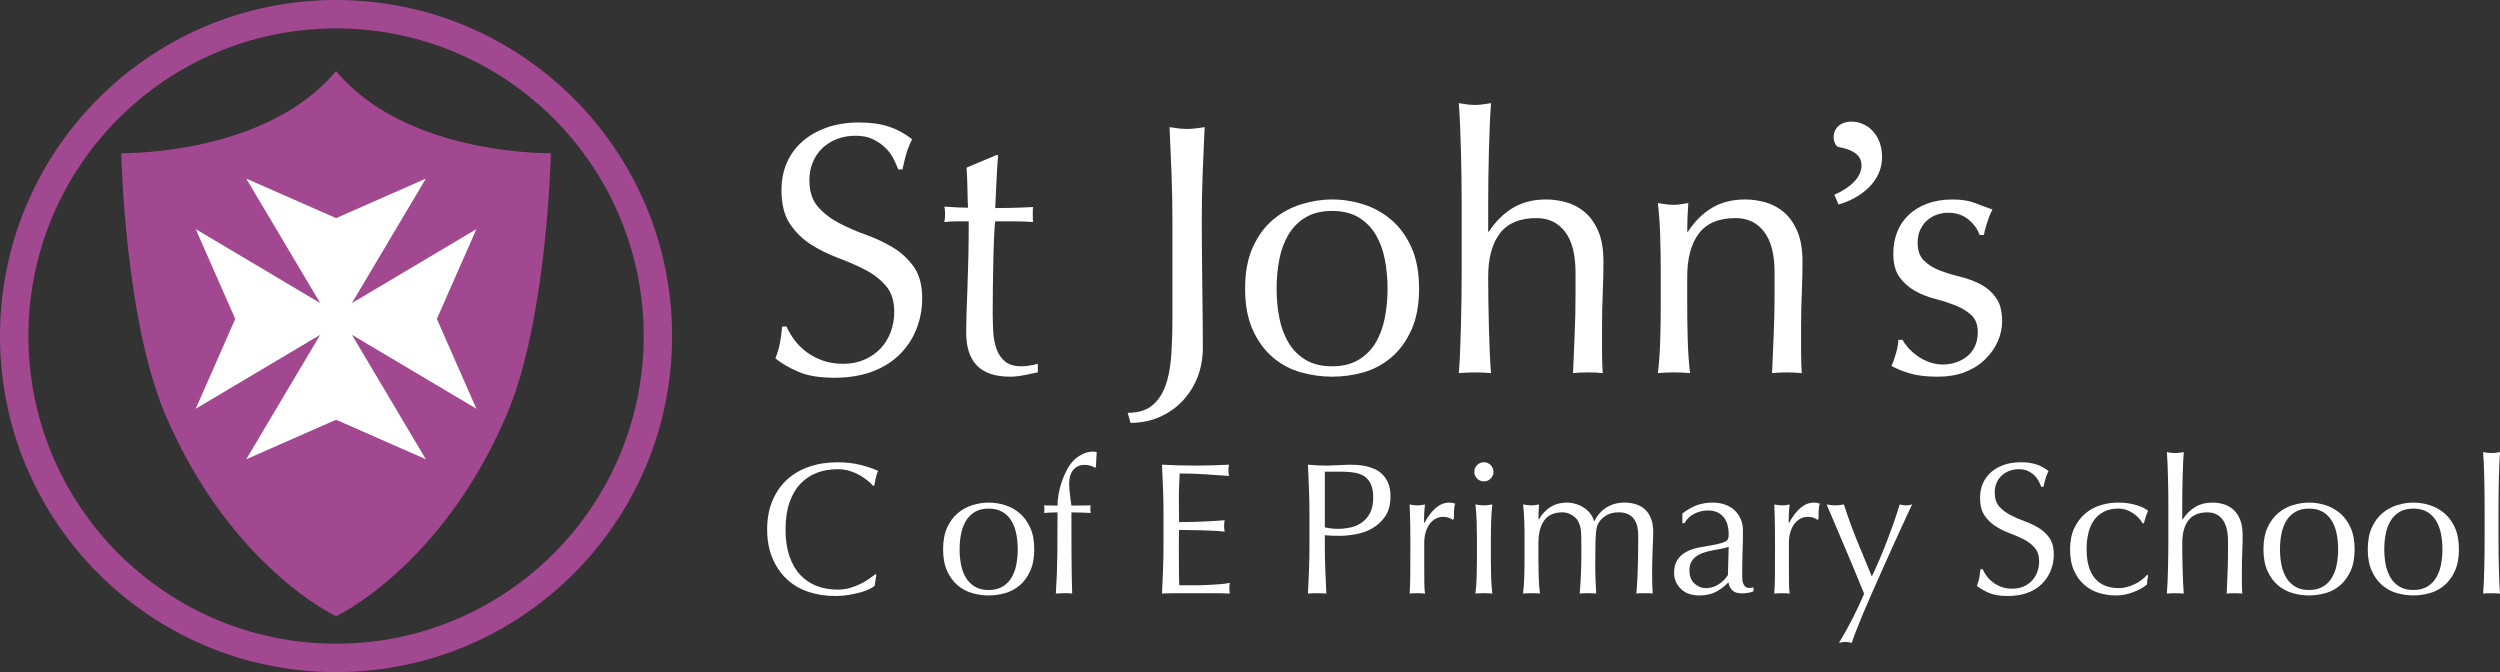
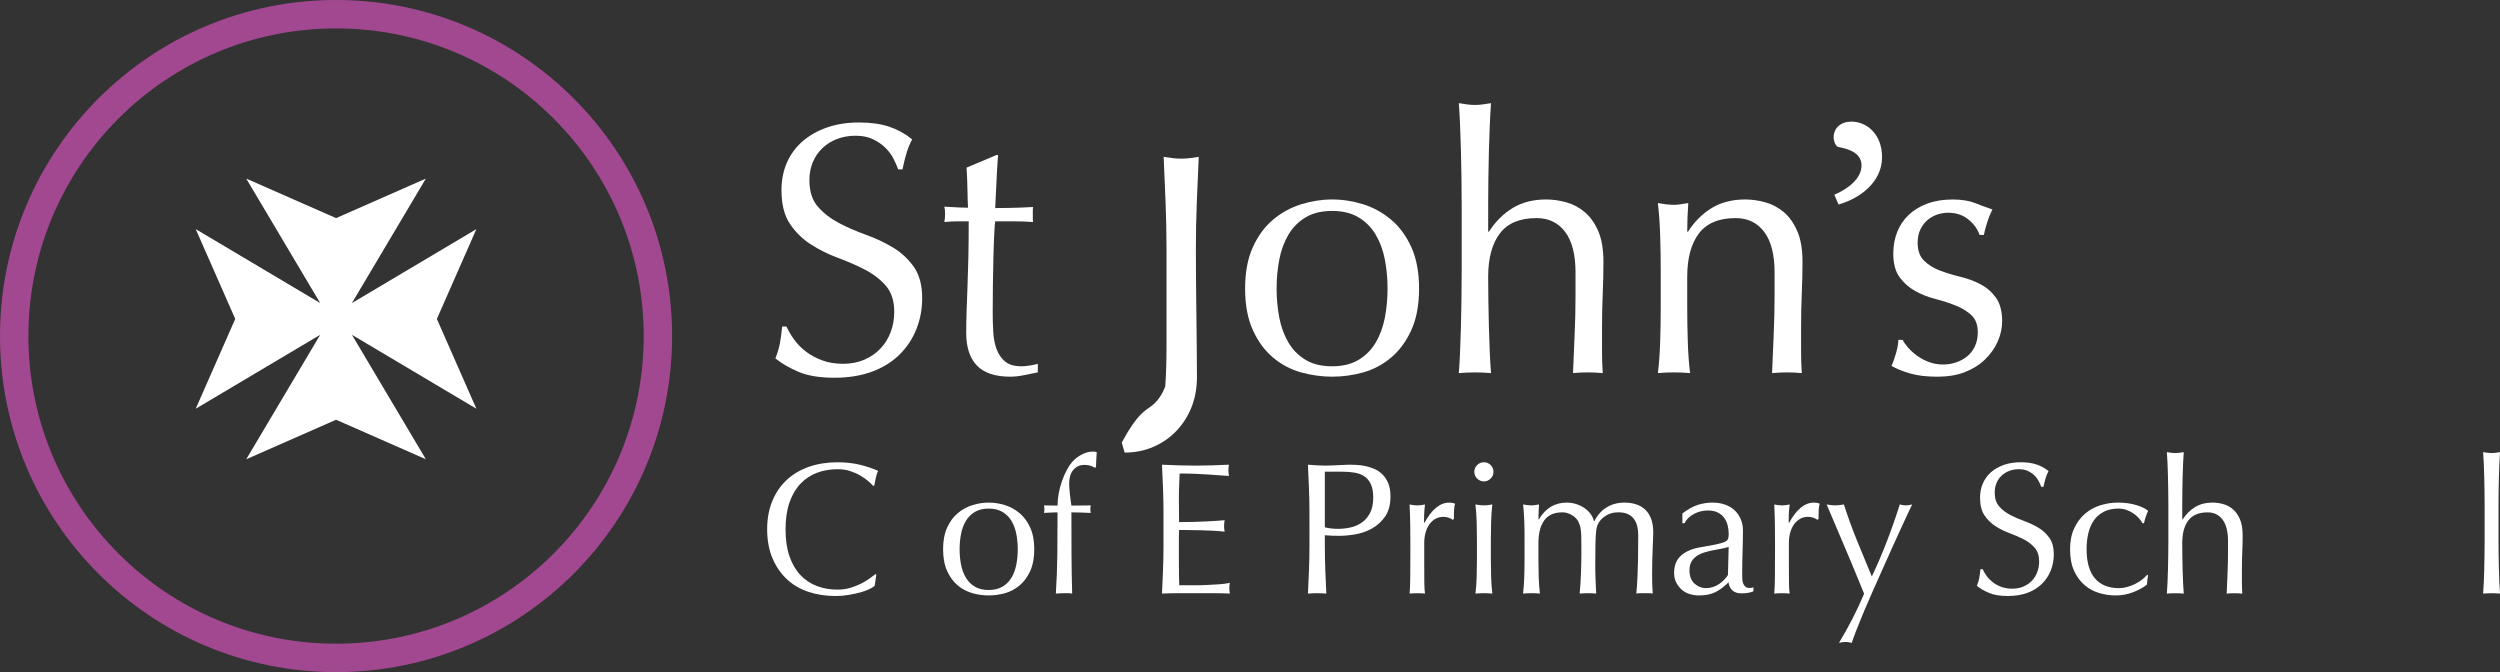
<svg xmlns="http://www.w3.org/2000/svg" version="1.1" id="Layer_1" x="0px" y="0px" width="234.707px" height="63.099px" viewBox="0 0 234.707 63.099" enable-background="new 0 0 234.707 63.099" xml:space="preserve">
  <rect x="0" y="0" width="234.707" height="63.099" fill="#333333" stroke="none" />
  <g>
-     <path fill="#A24891" d="M31.549,57.854c0,0-9.894-4.6-16.013-18.891c-3.837-8.961-4.151-24.583-4.151-24.583   s13.523,0.268,20.164-7.712c6.641,7.98,20.164,7.712,20.164,7.712s-0.314,15.621-4.15,24.583   C41.444,53.255,31.549,57.854,31.549,57.854" />
    <polygon fill="#FFFFFF" points="41.015,29.942 44.724,21.51 33.039,28.453 39.981,16.767 31.55,20.477 23.118,16.767 30.06,28.453    18.375,21.51 22.084,29.942 18.375,38.373 30.06,31.431 23.118,43.116 31.55,39.407 39.981,43.116 33.039,31.431 44.724,38.373     " />
    <path fill="#FFFFFF" d="M74.561,31.886c0.302,0.415,0.672,0.79,1.108,1.126c0.438,0.336,0.947,0.61,1.53,0.823   c0.583,0.214,1.232,0.32,1.95,0.32c0.739,0,1.405-0.129,1.999-0.387c0.594-0.258,1.098-0.605,1.513-1.043   c0.415-0.437,0.733-0.951,0.958-1.546c0.223-0.593,0.336-1.227,0.336-1.899c0-1.03-0.264-1.849-0.79-2.454   c-0.527-0.605-1.182-1.108-1.966-1.512c-0.784-0.403-1.63-0.773-2.537-1.109c-0.909-0.336-1.754-0.757-2.539-1.26   c-0.784-0.505-1.439-1.148-1.965-1.933c-0.528-0.784-0.79-1.837-0.79-3.16c0-0.941,0.168-1.798,0.504-2.571   c0.335-0.773,0.823-1.439,1.461-2c0.639-0.56,1.407-0.996,2.303-1.311c0.896-0.313,1.904-0.47,3.025-0.47   c1.076,0,2.005,0.129,2.79,0.386c0.784,0.258,1.512,0.656,2.184,1.194c-0.201,0.381-0.369,0.784-0.504,1.21   c-0.134,0.426-0.268,0.964-0.403,1.613h-0.403c-0.113-0.313-0.264-0.655-0.454-1.025c-0.191-0.37-0.449-0.711-0.773-1.025   c-0.325-0.314-0.712-0.577-1.16-0.79c-0.448-0.213-0.986-0.319-1.613-0.319c-0.627,0-1.204,0.1-1.731,0.302   c-0.527,0.202-0.986,0.487-1.378,0.857s-0.695,0.813-0.908,1.328c-0.213,0.515-0.319,1.075-0.319,1.68   c0,1.054,0.263,1.883,0.79,2.488c0.526,0.605,1.181,1.114,1.967,1.529c0.783,0.415,1.629,0.785,2.537,1.109   c0.907,0.325,1.753,0.723,2.538,1.193c0.783,0.471,1.439,1.076,1.966,1.815c0.526,0.739,0.79,1.726,0.79,2.958   c0,1.031-0.185,2.006-0.555,2.924c-0.37,0.919-0.907,1.72-1.613,2.403c-0.706,0.684-1.569,1.21-2.588,1.58   c-1.021,0.369-2.18,0.555-3.479,0.555c-1.389,0-2.515-0.186-3.378-0.555c-0.863-0.37-1.586-0.79-2.168-1.262   c0.202-0.515,0.341-0.979,0.42-1.394c0.078-0.415,0.152-0.947,0.219-1.597h0.403C74.017,31.062,74.257,31.471,74.561,31.886" />
    <path fill="#FFFFFF" d="M93.702,14.56c-0.067,0.852-0.118,1.686-0.151,2.504c-0.035,0.818-0.074,1.642-0.119,2.47   c0.248,0,0.707-0.005,1.378-0.016c0.673-0.012,1.401-0.04,2.186-0.084c-0.023,0.066-0.034,0.19-0.034,0.369v0.336v0.37   c0,0.157,0.011,0.269,0.034,0.336c-0.292-0.022-0.595-0.039-0.908-0.051c-0.314-0.01-0.65-0.016-1.008-0.016h-1.648   c-0.022,0.09-0.049,0.448-0.084,1.075c-0.033,0.628-0.061,1.373-0.083,2.235c-0.023,0.863-0.04,1.765-0.05,2.706   c-0.012,0.941-0.018,1.781-0.018,2.521c0,0.627,0.018,1.244,0.051,1.849c0.033,0.604,0.14,1.148,0.319,1.628   c0.179,0.483,0.448,0.869,0.807,1.16c0.358,0.293,0.874,0.438,1.546,0.438c0.179,0,0.42-0.021,0.722-0.066   c0.303-0.045,0.566-0.102,0.79-0.168v0.805c-0.38,0.068-0.801,0.152-1.26,0.253s-0.903,0.151-1.327,0.151   c-1.413,0-2.455-0.348-3.126-1.041c-0.672-0.695-1.008-1.715-1.008-3.06c0-0.605,0.011-1.26,0.033-1.966   c0.022-0.706,0.051-1.479,0.084-2.319c0.033-0.84,0.061-1.77,0.084-2.79c0.022-1.019,0.033-2.156,0.033-3.411H89.87   c-0.18,0-0.369,0.006-0.571,0.016c-0.201,0.012-0.415,0.029-0.639,0.051c0.022-0.135,0.039-0.263,0.051-0.387   c0.011-0.123,0.016-0.252,0.016-0.386c0-0.112-0.005-0.224-0.016-0.336c-0.012-0.112-0.029-0.224-0.051-0.336   c1.009,0.067,1.748,0.1,2.219,0.1c-0.024-0.447-0.04-1.008-0.051-1.68c-0.012-0.672-0.039-1.366-0.084-2.084l2.79-1.176H93.702z" />
-     <path fill="#FFFFFF" d="M108.12,38.104c0.56-0.437,0.985-1.048,1.277-1.832c0.29-0.784,0.476-1.714,0.554-2.79   c0.079-1.074,0.118-2.274,0.118-3.596v-9.242c0-1.479-0.028-2.93-0.084-4.353c-0.056-1.423-0.118-2.874-0.184-4.353   c0.29,0.045,0.571,0.084,0.84,0.118c0.268,0.033,0.538,0.05,0.806,0.05c0.269,0,0.538-0.017,0.807-0.05   c0.268-0.034,0.549-0.073,0.84-0.118c-0.067,1.479-0.129,2.93-0.185,4.353c-0.056,1.423-0.084,2.874-0.084,4.353   c0,1.008,0.005,2.049,0.017,3.125c0.011,1.076,0.022,2.134,0.034,3.176c0.011,1.042,0.021,2.045,0.033,3.009   c0.011,0.963,0.017,1.848,0.017,2.655c0,1.008-0.162,1.932-0.488,2.772c-0.325,0.841-0.79,1.585-1.394,2.235   c-0.606,0.649-1.327,1.16-2.168,1.529c-0.84,0.37-1.754,0.555-2.739,0.555l-0.269-0.941   C106.808,38.759,107.559,38.541,108.12,38.104" />
+     <path fill="#FFFFFF" d="M108.12,38.104c0.56-0.437,0.985-1.048,1.277-1.832c0.079-1.074,0.118-2.274,0.118-3.596v-9.242c0-1.479-0.028-2.93-0.084-4.353c-0.056-1.423-0.118-2.874-0.184-4.353   c0.29,0.045,0.571,0.084,0.84,0.118c0.268,0.033,0.538,0.05,0.806,0.05c0.269,0,0.538-0.017,0.807-0.05   c0.268-0.034,0.549-0.073,0.84-0.118c-0.067,1.479-0.129,2.93-0.185,4.353c-0.056,1.423-0.084,2.874-0.084,4.353   c0,1.008,0.005,2.049,0.017,3.125c0.011,1.076,0.022,2.134,0.034,3.176c0.011,1.042,0.021,2.045,0.033,3.009   c0.011,0.963,0.017,1.848,0.017,2.655c0,1.008-0.162,1.932-0.488,2.772c-0.325,0.841-0.79,1.585-1.394,2.235   c-0.606,0.649-1.327,1.16-2.168,1.529c-0.84,0.37-1.754,0.555-2.739,0.555l-0.269-0.941   C106.808,38.759,107.559,38.541,108.12,38.104" />
    <path fill="#FFFFFF" d="M116.894,27.096c0-1.523,0.24-2.817,0.723-3.882c0.481-1.064,1.114-1.927,1.898-2.588   c0.784-0.661,1.664-1.143,2.639-1.446c0.974-0.302,1.943-0.453,2.907-0.453c0.984,0,1.96,0.151,2.924,0.453   c0.963,0.303,1.836,0.785,2.621,1.446c0.785,0.661,1.417,1.524,1.899,2.588c0.48,1.065,0.722,2.359,0.722,3.882   c0,1.524-0.241,2.818-0.722,3.882c-0.482,1.063-1.114,1.927-1.899,2.588s-1.658,1.126-2.621,1.396   c-0.964,0.269-1.939,0.402-2.924,0.402c-0.964,0-1.934-0.134-2.907-0.402c-0.975-0.27-1.854-0.734-2.639-1.396   s-1.417-1.524-1.898-2.588C117.134,29.914,116.894,28.62,116.894,27.096 M119.851,27.096c0,0.941,0.084,1.849,0.252,2.722   c0.169,0.874,0.454,1.653,0.856,2.336c0.404,0.685,0.942,1.228,1.615,1.63c0.672,0.404,1.5,0.605,2.486,0.605   c0.984,0,1.814-0.201,2.486-0.605c0.673-0.402,1.211-0.945,1.613-1.63c0.403-0.683,0.689-1.462,0.857-2.336   c0.168-0.873,0.252-1.781,0.252-2.722s-0.084-1.849-0.252-2.723c-0.168-0.873-0.454-1.652-0.857-2.336   c-0.402-0.683-0.94-1.226-1.613-1.629c-0.672-0.404-1.502-0.605-2.486-0.605c-0.986,0-1.814,0.201-2.486,0.605   c-0.673,0.403-1.211,0.946-1.615,1.629c-0.402,0.684-0.688,1.463-0.856,2.336C119.935,25.247,119.851,26.155,119.851,27.096" />
    <path fill="#FFFFFF" d="M137.21,16.878c-0.012-0.896-0.027-1.781-0.051-2.655c-0.021-0.874-0.05-1.708-0.084-2.504   c-0.033-0.795-0.073-1.473-0.117-2.033c0.627,0.112,1.131,0.168,1.513,0.168c0.381,0,0.886-0.056,1.512-0.168   c-0.044,0.56-0.084,1.232-0.117,2.016c-0.034,0.785-0.062,1.608-0.084,2.47c-0.021,0.863-0.04,1.731-0.05,2.605   c-0.012,0.874-0.018,1.681-0.018,2.42v2.555h0.067c0.627-0.963,1.378-1.709,2.252-2.235c0.874-0.527,1.915-0.79,3.125-0.79   c0.628,0,1.261,0.089,1.9,0.269c0.638,0.179,1.215,0.487,1.73,0.924s0.936,1.031,1.261,1.781c0.324,0.751,0.486,1.709,0.486,2.874   c0,0.964-0.021,1.955-0.066,2.974c-0.045,1.02-0.067,2.101-0.067,3.244v2.185c0,0.358,0.005,0.711,0.017,1.058   c0.012,0.349,0.027,0.678,0.051,0.992c-0.448-0.046-0.919-0.066-1.411-0.066c-0.472,0-0.932,0.021-1.378,0.066   c0.044-1.164,0.094-2.363,0.15-3.597c0.057-1.232,0.084-2.498,0.084-3.798v-2.05c0-1.68-0.324-2.952-0.975-3.814   c-0.65-0.863-1.546-1.295-2.689-1.295c-1.567,0-2.717,0.483-3.444,1.446c-0.729,0.963-1.093,2.319-1.093,4.066   c0,0.628,0.006,1.356,0.018,2.185c0.01,0.83,0.028,1.664,0.05,2.504c0.022,0.84,0.05,1.653,0.084,2.437   c0.033,0.785,0.073,1.424,0.117,1.916c-0.515-0.046-1.02-0.066-1.512-0.066s-0.997,0.021-1.513,0.066   c0.044-0.515,0.084-1.164,0.117-1.949c0.034-0.783,0.062-1.613,0.084-2.487c0.023-0.874,0.039-1.758,0.051-2.655   c0.012-0.896,0.018-1.725,0.018-2.487v-6.084C137.228,18.604,137.222,17.774,137.21,16.878" />
    <path fill="#FFFFFF" d="M165.628,21.769c-0.649-0.862-1.547-1.294-2.688-1.294c-1.569,0-2.717,0.482-3.446,1.445   c-0.727,0.964-1.092,2.319-1.092,4.067v2.857c0,1.008,0.017,2.067,0.051,3.176c0.033,1.108,0.106,2.111,0.218,3.008   c-0.516-0.045-1.02-0.067-1.513-0.067c-0.492,0-0.997,0.022-1.511,0.067c0.111-0.896,0.184-1.899,0.217-3.008   c0.035-1.109,0.051-2.168,0.051-3.176v-3.496c0-1.008-0.016-2.067-0.051-3.176c-0.033-1.109-0.105-2.145-0.217-3.109   c0.627,0.113,1.13,0.168,1.511,0.168c0.18,0,0.375-0.017,0.589-0.05c0.213-0.034,0.465-0.073,0.756-0.118   c-0.066,0.896-0.101,1.793-0.101,2.689h0.068c0.627-0.963,1.378-1.709,2.252-2.235s1.915-0.79,3.125-0.79   c0.628,0,1.261,0.09,1.898,0.269c0.64,0.18,1.215,0.487,1.732,0.924c0.514,0.437,0.934,1.031,1.259,1.782   c0.326,0.751,0.488,1.709,0.488,2.873c0,0.964-0.023,1.955-0.068,2.975s-0.065,2.1-0.065,3.243v2.185   c0,0.358,0.005,0.711,0.017,1.06c0.01,0.347,0.027,0.679,0.049,0.991c-0.448-0.045-0.919-0.067-1.411-0.067   c-0.471,0-0.93,0.022-1.378,0.067c0.044-1.165,0.095-2.363,0.152-3.596c0.055-1.232,0.084-2.499,0.084-3.798v-2.051   C166.604,23.903,166.277,22.632,165.628,21.769" />
    <path fill="#FFFFFF" d="M172.213,18.284c1.505-0.654,2.552-1.635,2.552-2.747c0-1.144-1.113-1.537-2.158-1.733   c-0.23-0.033-0.458-0.49-0.458-0.916c0-0.882,0.686-1.471,1.668-1.471c1.438,0,2.876,1.177,2.876,3.335   c0,2.322-2.027,3.859-4.086,4.448L172.213,18.284z" />
    <path fill="#FFFFFF" d="M179.142,32.642c0.235,0.27,0.517,0.521,0.842,0.756c0.323,0.236,0.692,0.432,1.107,0.59   c0.415,0.155,0.858,0.234,1.328,0.234c0.425,0,0.834-0.066,1.228-0.202c0.392-0.134,0.738-0.323,1.042-0.571   c0.303-0.246,0.543-0.56,0.723-0.94c0.178-0.382,0.268-0.818,0.268-1.311c0-0.694-0.195-1.227-0.588-1.597   c-0.392-0.369-0.88-0.672-1.462-0.907c-0.583-0.235-1.221-0.442-1.916-0.622c-0.694-0.179-1.333-0.431-1.916-0.756   c-0.583-0.324-1.069-0.756-1.462-1.294c-0.392-0.538-0.588-1.277-0.588-2.218c0-0.74,0.124-1.417,0.37-2.034   c0.247-0.616,0.604-1.148,1.076-1.596c0.47-0.448,1.053-0.801,1.747-1.059c0.693-0.257,1.489-0.387,2.387-0.387   c0.829,0,1.529,0.113,2.1,0.336c0.571,0.225,1.114,0.427,1.63,0.605c-0.18,0.337-0.348,0.751-0.504,1.244s-0.258,0.874-0.303,1.143   h-0.403c-0.18-0.538-0.525-1.019-1.042-1.445c-0.516-0.426-1.153-0.639-1.915-0.639c-0.337,0-0.673,0.056-1.009,0.168   s-0.638,0.28-0.907,0.504c-0.27,0.225-0.492,0.516-0.673,0.874c-0.179,0.359-0.268,0.785-0.268,1.277   c0,0.718,0.196,1.272,0.588,1.664s0.879,0.701,1.462,0.924c0.582,0.224,1.221,0.421,1.915,0.589   c0.695,0.168,1.333,0.403,1.916,0.705c0.583,0.303,1.071,0.723,1.462,1.261c0.392,0.538,0.589,1.277,0.589,2.218   c0,0.65-0.14,1.29-0.421,1.917c-0.28,0.627-0.683,1.192-1.21,1.696c-0.526,0.504-1.159,0.896-1.897,1.177   c-0.739,0.28-1.58,0.42-2.522,0.42c-1.03,0-1.893-0.101-2.587-0.303c-0.695-0.201-1.277-0.438-1.747-0.706   c0.133-0.291,0.273-0.688,0.419-1.192c0.146-0.504,0.219-0.924,0.219-1.26h0.403C178.733,32.126,178.907,32.372,179.142,32.642" />
    <path fill="#FFFFFF" d="M81.611,55.312c-0.229,0.111-0.505,0.211-0.827,0.3c-0.323,0.088-0.685,0.167-1.083,0.237   c-0.4,0.07-0.817,0.106-1.251,0.106c-0.927,0-1.784-0.133-2.57-0.396c-0.788-0.265-1.465-0.667-2.035-1.207   c-0.569-0.54-1.015-1.2-1.338-1.979c-0.323-0.782-0.485-1.672-0.485-2.669s0.162-1.888,0.485-2.669   c0.323-0.78,0.775-1.44,1.356-1.98s1.276-0.951,2.087-1.233c0.809-0.28,1.702-0.422,2.677-0.422c0.774,0,1.481,0.079,2.122,0.237   c0.639,0.158,1.206,0.35,1.699,0.572c-0.094,0.166-0.17,0.388-0.229,0.669c-0.059,0.282-0.106,0.518-0.141,0.706l-0.106,0.034   c-0.117-0.141-0.281-0.3-0.493-0.476c-0.211-0.176-0.458-0.347-0.739-0.511c-0.282-0.164-0.599-0.301-0.951-0.414   c-0.353-0.111-0.74-0.167-1.162-0.167c-0.694,0-1.336,0.112-1.929,0.334c-0.593,0.224-1.109,0.568-1.55,1.031   c-0.44,0.463-0.783,1.05-1.03,1.761c-0.246,0.71-0.369,1.553-0.369,2.527s0.123,1.816,0.369,2.526   c0.247,0.711,0.59,1.298,1.03,1.762c0.441,0.465,0.957,0.807,1.55,1.029c0.593,0.225,1.235,0.335,1.929,0.335   c0.422,0,0.812-0.053,1.171-0.158c0.358-0.105,0.686-0.231,0.986-0.379c0.299-0.146,0.569-0.305,0.809-0.476   c0.242-0.17,0.444-0.319,0.609-0.449l0.07,0.071l-0.159,1.038C82.007,55.098,81.84,55.2,81.611,55.312" />
    <path fill="#FFFFFF" d="M88.54,51.569c0-0.798,0.126-1.477,0.379-2.034c0.252-0.558,0.584-1.01,0.995-1.355   c0.41-0.347,0.871-0.6,1.382-0.757c0.511-0.159,1.019-0.238,1.523-0.238c0.517,0,1.028,0.079,1.533,0.238   c0.505,0.157,0.963,0.41,1.374,0.757c0.41,0.346,0.742,0.798,0.995,1.355c0.252,0.558,0.378,1.236,0.378,2.034   c0,0.799-0.126,1.478-0.378,2.034c-0.253,0.558-0.585,1.01-0.995,1.356c-0.411,0.346-0.869,0.589-1.374,0.73   c-0.505,0.141-1.016,0.211-1.533,0.211c-0.504,0-1.012-0.07-1.523-0.211c-0.511-0.142-0.972-0.385-1.382-0.73   c-0.411-0.347-0.743-0.799-0.995-1.356C88.666,53.047,88.54,52.368,88.54,51.569 M90.09,51.569c0,0.493,0.044,0.969,0.132,1.427   s0.238,0.865,0.449,1.224c0.212,0.358,0.493,0.643,0.846,0.854c0.351,0.211,0.786,0.316,1.302,0.316   c0.517,0,0.952-0.105,1.304-0.316c0.352-0.212,0.634-0.496,0.845-0.854c0.212-0.358,0.361-0.766,0.449-1.224   c0.088-0.458,0.132-0.934,0.132-1.427s-0.044-0.969-0.132-1.427c-0.088-0.458-0.237-0.865-0.449-1.223   c-0.211-0.359-0.493-0.644-0.845-0.855c-0.352-0.211-0.787-0.316-1.304-0.316c-0.516,0-0.951,0.105-1.302,0.316   c-0.353,0.212-0.634,0.496-0.846,0.855c-0.211,0.357-0.361,0.765-0.449,1.223S90.09,51.076,90.09,51.569" />
    <path fill="#FFFFFF" d="M101.82,43.645c-0.259,0-0.479,0.05-0.661,0.149c-0.182,0.101-0.331,0.229-0.448,0.388   c-0.119,0.158-0.203,0.344-0.256,0.555c-0.053,0.212-0.079,0.435-0.079,0.669c0,0.213,0.02,0.518,0.061,0.916   c0.041,0.399,0.091,0.781,0.15,1.145c0.305,0,0.608-0.003,0.907-0.008c0.3-0.006,0.601-0.01,0.907-0.01   c-0.012,0.06-0.02,0.118-0.026,0.177c-0.006,0.059-0.009,0.118-0.009,0.176c0,0.059,0.003,0.117,0.009,0.176   c0.006,0.061,0.014,0.118,0.026,0.177c-0.306-0.012-0.607-0.023-0.907-0.035c-0.299-0.012-0.602-0.019-0.907-0.019   c0,1.28,0.003,2.551,0.008,3.814c0.006,1.261,0.027,2.532,0.063,3.812c-0.13-0.022-0.259-0.035-0.388-0.035H99.9   c-0.246,0-0.505,0.013-0.774,0.035c0.082-1.279,0.129-2.545,0.14-3.795c0.012-1.251,0.018-2.527,0.018-3.831   c-0.211,0-0.423,0.007-0.634,0.019c-0.212,0.012-0.423,0.023-0.634,0.035c0.011-0.059,0.02-0.116,0.027-0.177   c0.006-0.059,0.008-0.117,0.008-0.176c0-0.058-0.002-0.117-0.008-0.176c-0.007-0.059-0.016-0.117-0.027-0.177   c0.211,0,0.425,0.004,0.643,0.01c0.217,0.005,0.425,0.008,0.625,0.008c0-0.34,0.035-0.71,0.105-1.109   c0.071-0.398,0.173-0.792,0.309-1.18c0.135-0.387,0.296-0.754,0.484-1.1c0.188-0.348,0.399-0.638,0.634-0.872   c0.211-0.211,0.479-0.399,0.801-0.564c0.323-0.164,0.654-0.246,0.995-0.246c0.129,0,0.247,0.019,0.353,0.053   c-0.012,0.234-0.027,0.47-0.044,0.704c-0.018,0.235-0.027,0.471-0.027,0.704l-0.105,0.054   C102.507,43.732,102.183,43.645,101.82,43.645" />
    <path fill="#FFFFFF" d="M109.189,45.881c-0.029-0.751-0.062-1.502-0.097-2.254c0.529,0.024,1.054,0.044,1.576,0.062   c0.523,0.018,1.048,0.026,1.577,0.026c0.528,0,1.05-0.009,1.567-0.026s1.039-0.037,1.567-0.062   c-0.035,0.176-0.052,0.353-0.052,0.528s0.017,0.353,0.052,0.528c-0.376-0.023-0.719-0.047-1.03-0.07s-0.64-0.046-0.986-0.07   c-0.347-0.023-0.725-0.044-1.136-0.061c-0.411-0.019-0.904-0.027-1.479-0.027c-0.012,0.375-0.027,0.733-0.044,1.074   c-0.018,0.34-0.027,0.728-0.027,1.163c0,0.458,0.003,0.903,0.009,1.337c0.006,0.435,0.009,0.764,0.009,0.986   c0.516,0,0.98-0.006,1.391-0.018s0.787-0.026,1.127-0.044s0.655-0.035,0.943-0.052c0.287-0.019,0.559-0.039,0.818-0.062   c-0.035,0.176-0.053,0.358-0.053,0.546c0,0.176,0.018,0.353,0.053,0.528c-0.306-0.035-0.66-0.064-1.065-0.088   c-0.406-0.023-0.81-0.038-1.215-0.044c-0.405-0.005-0.787-0.012-1.145-0.018s-0.643-0.009-0.854-0.009   c0,0.105-0.003,0.22-0.009,0.343s-0.009,0.279-0.009,0.468v0.686v1.057c0,0.67,0.003,1.222,0.009,1.656s0.015,0.763,0.026,0.985   h1.233c0.446,0,0.884-0.008,1.312-0.026c0.429-0.018,0.833-0.041,1.215-0.07c0.382-0.029,0.713-0.073,0.995-0.132   c-0.023,0.082-0.038,0.173-0.044,0.272c-0.005,0.101-0.008,0.191-0.008,0.273c0,0.188,0.017,0.342,0.052,0.458   c-0.528-0.023-1.053-0.034-1.576-0.034h-1.594h-1.602c-0.528,0-1.063,0.011-1.603,0.034c0.035-0.751,0.068-1.5,0.097-2.244   c0.029-0.746,0.044-1.507,0.044-2.282v-3.028C109.233,47.396,109.218,46.633,109.189,45.881" />
    <path fill="#FFFFFF" d="M122.935,48.188c0-0.775-0.015-1.534-0.044-2.281c-0.03-0.745-0.062-1.504-0.098-2.28   c0.282,0.024,0.566,0.044,0.855,0.062c0.287,0.018,0.572,0.026,0.854,0.026c0.141,0,0.312-0.006,0.51-0.018   c0.199-0.012,0.402-0.021,0.607-0.026c0.206-0.006,0.403-0.015,0.59-0.026c0.189-0.012,0.348-0.018,0.477-0.018   c0.176,0,0.393,0.006,0.652,0.018c0.258,0.012,0.529,0.047,0.817,0.105c0.288,0.06,0.573,0.147,0.855,0.265   c0.28,0.117,0.536,0.288,0.765,0.512c0.229,0.222,0.415,0.502,0.555,0.836c0.142,0.334,0.212,0.749,0.212,1.241   c0,0.774-0.168,1.402-0.502,1.885c-0.335,0.48-0.746,0.856-1.232,1.126c-0.488,0.271-1.004,0.452-1.55,0.546   c-0.547,0.095-1.03,0.142-1.453,0.142c-0.271,0-0.518-0.003-0.739-0.009c-0.224-0.006-0.453-0.021-0.687-0.044v0.968   c0,0.775,0.015,1.538,0.043,2.29c0.029,0.751,0.062,1.491,0.098,2.219c-0.27-0.023-0.559-0.035-0.863-0.035   s-0.593,0.012-0.863,0.035c0.035-0.728,0.067-1.468,0.098-2.219c0.029-0.752,0.044-1.515,0.044-2.29V48.188z M124.379,49.509   c0.398,0.094,0.814,0.141,1.25,0.141c0.363,0,0.739-0.041,1.127-0.123c0.388-0.081,0.742-0.231,1.064-0.449   c0.324-0.216,0.587-0.517,0.793-0.897c0.205-0.382,0.309-0.872,0.309-1.471c0-0.505-0.07-0.916-0.212-1.232   c-0.141-0.317-0.338-0.564-0.59-0.739c-0.253-0.177-0.56-0.297-0.925-0.362c-0.363-0.063-0.773-0.096-1.232-0.096h-1.584V49.509z" />
    <path fill="#FFFFFF" d="M136.026,48.61c-0.17-0.059-0.343-0.088-0.52-0.088c-0.281,0-0.534,0.065-0.756,0.194   c-0.224,0.129-0.411,0.302-0.564,0.52c-0.151,0.217-0.27,0.476-0.352,0.774c-0.082,0.3-0.123,0.62-0.123,0.96v1.938   c0,0.786,0.002,1.389,0.008,1.806s0.027,0.754,0.062,1.012c-0.234-0.023-0.471-0.035-0.704-0.035c-0.26,0-0.505,0.012-0.739,0.035   c0.035-0.399,0.054-0.942,0.061-1.629c0.006-0.688,0.01-1.529,0.01-2.527v-0.562c0-0.459-0.004-0.987-0.01-1.585   c-0.007-0.6-0.025-1.286-0.061-2.062c0.128,0.023,0.251,0.044,0.369,0.062c0.117,0.017,0.24,0.025,0.37,0.025   c0.104,0,0.217-0.009,0.335-0.025c0.116-0.019,0.239-0.039,0.369-0.062c-0.048,0.423-0.073,0.757-0.079,1.004   c-0.007,0.246-0.01,0.481-0.01,0.704l0.035,0.019c0.693-1.269,1.468-1.902,2.325-1.902c0.106,0,0.197,0.006,0.273,0.018   c0.075,0.013,0.173,0.041,0.291,0.088c-0.061,0.141-0.096,0.355-0.107,0.643c-0.011,0.288-0.017,0.549-0.017,0.784l-0.123,0.088   C136.312,48.734,136.198,48.671,136.026,48.61" />
    <path fill="#FFFFFF" d="M138.414,44.297c0-0.247,0.088-0.458,0.264-0.635c0.176-0.176,0.387-0.264,0.634-0.264   c0.246,0,0.457,0.088,0.634,0.264c0.177,0.177,0.265,0.388,0.265,0.635s-0.088,0.458-0.265,0.633   c-0.177,0.177-0.388,0.265-0.634,0.265c-0.247,0-0.458-0.088-0.634-0.265C138.502,44.755,138.414,44.544,138.414,44.297    M138.659,50.653c0-0.528-0.009-1.083-0.025-1.664c-0.019-0.581-0.056-1.124-0.115-1.629c0.329,0.06,0.593,0.088,0.793,0.088   s0.463-0.028,0.792-0.088c-0.058,0.505-0.096,1.048-0.114,1.629c-0.018,0.581-0.025,1.136-0.025,1.664v1.832   c0,0.528,0.008,1.083,0.025,1.664c0.019,0.581,0.057,1.107,0.114,1.576c-0.27-0.023-0.534-0.035-0.792-0.035   s-0.521,0.012-0.793,0.035c0.06-0.469,0.097-0.995,0.115-1.576c0.017-0.581,0.025-1.136,0.025-1.664V50.653z" />
    <path fill="#FFFFFF" d="M143.106,48.989c-0.018-0.581-0.057-1.124-0.114-1.629c0.329,0.059,0.593,0.088,0.793,0.088   c0.093,0,0.195-0.009,0.307-0.025c0.113-0.019,0.244-0.038,0.397-0.062c-0.035,0.47-0.054,0.94-0.054,1.409h0.035   c0.622-1.056,1.497-1.585,2.624-1.585c0.293,0,0.581,0.044,0.864,0.132c0.281,0.088,0.537,0.209,0.765,0.361   c0.23,0.152,0.426,0.337,0.59,0.555c0.164,0.217,0.276,0.449,0.335,0.695h0.035c0.281-0.563,0.666-0.995,1.153-1.293   c0.488-0.301,1.048-0.45,1.682-0.45c0.389,0,0.746,0.053,1.074,0.159c0.329,0.104,0.614,0.27,0.855,0.492   c0.239,0.223,0.429,0.511,0.562,0.863c0.135,0.353,0.202,0.774,0.202,1.269c0,0.199-0.005,0.417-0.017,0.65   c-0.013,0.235-0.024,0.508-0.035,0.819c-0.013,0.311-0.024,0.663-0.035,1.057c-0.012,0.394-0.019,0.849-0.019,1.364   c0,0.318,0.003,0.623,0.01,0.916c0.006,0.294,0.02,0.611,0.044,0.951c-0.129-0.023-0.258-0.035-0.389-0.035h-0.368h-0.389   c-0.129,0-0.259,0.012-0.388,0.035c0.036-0.294,0.074-0.887,0.116-1.779c0.041-0.892,0.061-2.136,0.061-3.732   c0-0.294-0.033-0.57-0.097-0.828c-0.065-0.258-0.167-0.481-0.309-0.668c-0.141-0.189-0.328-0.339-0.563-0.45   s-0.528-0.168-0.88-0.168c-0.423,0-0.781,0.083-1.075,0.247c-0.293,0.164-0.522,0.358-0.687,0.581   c-0.094,0.129-0.166,0.259-0.221,0.388c-0.053,0.129-0.094,0.325-0.123,0.59c-0.028,0.264-0.05,0.634-0.061,1.109   c-0.012,0.476-0.019,1.13-0.019,1.964c0,0.505,0.01,0.966,0.026,1.382c0.018,0.417,0.038,0.872,0.062,1.365   c-0.27-0.023-0.527-0.035-0.773-0.035c-0.248,0-0.505,0.012-0.776,0.035c0.06-0.646,0.101-1.303,0.124-1.973   c0.024-0.669,0.035-1.325,0.035-1.973c0-0.552-0.003-0.981-0.008-1.294c-0.007-0.31-0.022-0.558-0.044-0.739   c-0.025-0.183-0.058-0.332-0.099-0.448c-0.04-0.118-0.097-0.247-0.167-0.389c-0.129-0.223-0.332-0.414-0.607-0.571   c-0.276-0.159-0.561-0.239-0.854-0.239c-0.773,0-1.344,0.253-1.708,0.758c-0.363,0.505-0.546,1.215-0.546,2.131v1.497   c0,0.528,0.009,1.083,0.026,1.664s0.056,1.107,0.115,1.576c-0.271-0.023-0.534-0.035-0.792-0.035c-0.26,0-0.523,0.012-0.793,0.035   c0.058-0.469,0.097-0.995,0.114-1.576c0.019-0.581,0.026-1.136,0.026-1.664v-1.832C143.133,50.125,143.125,49.57,143.106,48.989" />
    <path fill="#FFFFFF" d="M157.943,48.206c0.529-0.399,1.016-0.67,1.462-0.811s0.904-0.211,1.373-0.211   c0.423,0,0.811,0.062,1.162,0.185c0.353,0.123,0.653,0.3,0.898,0.528c0.247,0.229,0.44,0.506,0.581,0.828   c0.142,0.322,0.213,0.679,0.213,1.065c0,0.669-0.014,1.335-0.036,1.998c-0.024,0.664-0.035,1.365-0.035,2.104   c0,0.142,0.003,0.291,0.008,0.449c0.006,0.159,0.033,0.3,0.08,0.423c0.046,0.123,0.115,0.227,0.203,0.309   c0.087,0.082,0.219,0.123,0.396,0.123c0.06,0,0.12-0.002,0.186-0.009c0.063-0.006,0.126-0.026,0.184-0.062v0.387   c-0.129,0.06-0.29,0.106-0.482,0.142c-0.195,0.036-0.408,0.053-0.645,0.053c-0.376,0-0.663-0.096-0.862-0.291   c-0.199-0.193-0.316-0.442-0.353-0.748c-0.422,0.423-0.839,0.734-1.25,0.934s-0.916,0.3-1.514,0.3   c-0.294,0-0.581-0.041-0.864-0.124c-0.281-0.082-0.531-0.217-0.748-0.405c-0.217-0.188-0.393-0.414-0.528-0.678   c-0.136-0.265-0.203-0.566-0.203-0.907c0-0.704,0.222-1.25,0.661-1.637c0.44-0.389,1.048-0.646,1.822-0.775   c0.634-0.106,1.13-0.197,1.489-0.273c0.356-0.075,0.622-0.155,0.792-0.237s0.272-0.179,0.308-0.291   c0.035-0.111,0.053-0.254,0.053-0.432c0-0.293-0.034-0.574-0.104-0.845c-0.071-0.27-0.184-0.505-0.335-0.705   c-0.153-0.199-0.353-0.359-0.6-0.483c-0.245-0.123-0.546-0.186-0.897-0.186c-0.47,0-0.907,0.105-1.312,0.317   c-0.404,0.211-0.708,0.505-0.906,0.88h-0.194V48.206z M162.293,51.341c-0.199,0.07-0.432,0.129-0.694,0.176   c-0.266,0.047-0.532,0.097-0.803,0.149c-0.27,0.053-0.536,0.121-0.801,0.203s-0.499,0.193-0.705,0.334   c-0.205,0.141-0.369,0.317-0.492,0.529s-0.186,0.48-0.186,0.81c0,0.552,0.159,0.969,0.476,1.25c0.317,0.282,0.67,0.423,1.058,0.423   c0.446,0,0.854-0.123,1.223-0.37c0.37-0.246,0.654-0.534,0.855-0.861L162.293,51.341z" />
    <path fill="#FFFFFF" d="M170.261,48.61c-0.17-0.059-0.343-0.088-0.52-0.088c-0.281,0-0.534,0.065-0.756,0.194   c-0.224,0.129-0.411,0.302-0.564,0.52c-0.151,0.217-0.27,0.476-0.352,0.774c-0.082,0.3-0.123,0.62-0.123,0.96v1.938   c0,0.786,0.002,1.389,0.008,1.806s0.027,0.754,0.062,1.012c-0.234-0.023-0.471-0.035-0.704-0.035c-0.26,0-0.505,0.012-0.739,0.035   c0.035-0.399,0.054-0.942,0.061-1.629c0.006-0.688,0.01-1.529,0.01-2.527v-0.562c0-0.459-0.004-0.987-0.01-1.585   c-0.007-0.6-0.025-1.286-0.061-2.062c0.128,0.023,0.251,0.044,0.369,0.062c0.117,0.017,0.24,0.025,0.37,0.025   c0.104,0,0.217-0.009,0.335-0.025c0.116-0.019,0.239-0.039,0.369-0.062c-0.048,0.423-0.073,0.757-0.079,1.004   c-0.007,0.246-0.01,0.481-0.01,0.704l0.035,0.019c0.693-1.269,1.468-1.902,2.325-1.902c0.106,0,0.197,0.006,0.273,0.018   c0.075,0.013,0.173,0.041,0.291,0.088c-0.061,0.141-0.096,0.355-0.107,0.643c-0.011,0.288-0.017,0.549-0.017,0.784l-0.123,0.088   C170.546,48.734,170.433,48.671,170.261,48.61" />
    <path fill="#FFFFFF" d="M175.007,55.743c-0.129-0.316-0.296-0.728-0.502-1.231c-0.205-0.506-0.425-1.037-0.659-1.595   s-0.477-1.128-0.723-1.709c-0.247-0.581-0.478-1.127-0.694-1.638c-0.219-0.511-0.408-0.96-0.573-1.347   c-0.164-0.388-0.287-0.675-0.369-0.863c0.152,0.023,0.292,0.044,0.422,0.062c0.129,0.018,0.258,0.026,0.387,0.026   s0.26-0.009,0.389-0.026s0.269-0.038,0.423-0.062c0.363,1.127,0.768,2.242,1.214,3.346c0.447,1.104,0.916,2.243,1.41,3.417   c0.493-1.033,0.964-2.137,1.417-3.311c0.452-1.173,0.854-2.325,1.207-3.452c0.233,0.059,0.427,0.088,0.581,0.088   c0.151,0,0.345-0.029,0.581-0.088c-0.082,0.165-0.216,0.444-0.397,0.837c-0.181,0.394-0.398,0.862-0.651,1.408   s-0.527,1.151-0.827,1.814s-0.605,1.345-0.915,2.043c-0.312,0.698-0.62,1.391-0.926,2.077c-0.306,0.688-0.587,1.339-0.846,1.955   c-0.258,0.616-0.483,1.174-0.677,1.673c-0.194,0.499-0.338,0.896-0.432,1.189c-0.234-0.06-0.436-0.089-0.6-0.089   s-0.364,0.029-0.598,0.089C173.574,58.818,174.361,57.281,175.007,55.743" />
    <path fill="#FFFFFF" d="M186.516,54.079c0.159,0.217,0.354,0.413,0.581,0.59c0.23,0.176,0.496,0.32,0.803,0.432   c0.304,0.111,0.645,0.167,1.021,0.167c0.387,0,0.737-0.067,1.048-0.202c0.312-0.135,0.575-0.317,0.792-0.546   c0.218-0.229,0.386-0.499,0.502-0.811c0.117-0.311,0.177-0.643,0.177-0.995c0-0.54-0.139-0.969-0.413-1.285   c-0.277-0.317-0.62-0.58-1.03-0.793c-0.412-0.211-0.855-0.405-1.331-0.581c-0.475-0.176-0.919-0.396-1.329-0.66   c-0.411-0.265-0.755-0.602-1.03-1.013s-0.414-0.963-0.414-1.655c0-0.493,0.089-0.942,0.266-1.348   c0.175-0.403,0.43-0.754,0.765-1.048c0.335-0.293,0.737-0.521,1.206-0.687c0.47-0.164,0.998-0.246,1.585-0.246   c0.564,0,1.051,0.067,1.462,0.202s0.792,0.344,1.146,0.625c-0.106,0.2-0.194,0.411-0.265,0.634   c-0.069,0.224-0.142,0.505-0.212,0.846h-0.211c-0.058-0.164-0.138-0.344-0.238-0.537c-0.1-0.192-0.233-0.373-0.403-0.537   c-0.171-0.164-0.373-0.302-0.608-0.414c-0.234-0.111-0.517-0.167-0.845-0.167c-0.33,0-0.631,0.053-0.908,0.158   c-0.274,0.105-0.516,0.256-0.721,0.449c-0.206,0.193-0.365,0.426-0.477,0.695c-0.11,0.271-0.167,0.563-0.167,0.881   c0,0.552,0.139,0.986,0.413,1.303c0.276,0.317,0.619,0.585,1.03,0.802c0.412,0.218,0.855,0.411,1.33,0.581   c0.476,0.17,0.918,0.379,1.33,0.625c0.411,0.247,0.754,0.563,1.03,0.951c0.275,0.388,0.414,0.904,0.414,1.55   c0,0.54-0.098,1.051-0.29,1.532c-0.194,0.481-0.477,0.901-0.847,1.259c-0.37,0.358-0.821,0.634-1.355,0.828   c-0.534,0.193-1.143,0.29-1.823,0.29c-0.729,0-1.318-0.097-1.77-0.29c-0.451-0.194-0.83-0.414-1.137-0.661   c0.107-0.27,0.181-0.513,0.222-0.73c0.04-0.217,0.078-0.496,0.113-0.836h0.212C186.232,53.647,186.358,53.861,186.516,54.079" />
    <path fill="#FFFFFF" d="M194.344,51.569c0-0.763,0.13-1.42,0.389-1.973c0.258-0.551,0.595-1.006,1.012-1.364   s0.896-0.622,1.436-0.793c0.54-0.17,1.093-0.255,1.655-0.255c0.646,0,1.225,0.079,1.735,0.238c0.51,0.157,0.878,0.337,1.1,0.537   c-0.082,0.176-0.155,0.36-0.22,0.554c-0.064,0.194-0.121,0.396-0.168,0.607h-0.14c-0.082-0.152-0.194-0.308-0.334-0.466   c-0.143-0.159-0.31-0.306-0.503-0.439c-0.193-0.136-0.407-0.248-0.644-0.335c-0.234-0.089-0.493-0.133-0.774-0.133   c-0.527,0-0.982,0.097-1.364,0.29c-0.381,0.194-0.693,0.461-0.934,0.803c-0.241,0.34-0.417,0.741-0.527,1.206   c-0.113,0.463-0.168,0.965-0.168,1.505c0,1.209,0.259,2.122,0.774,2.738c0.518,0.616,1.274,0.926,2.272,0.926   c0.233,0,0.475-0.033,0.721-0.098c0.247-0.064,0.488-0.152,0.723-0.265c0.234-0.111,0.455-0.243,0.66-0.396   c0.205-0.152,0.385-0.316,0.537-0.491l0.088,0.052c-0.058,0.281-0.094,0.57-0.104,0.863c-0.354,0.281-0.79,0.521-1.312,0.722   c-0.522,0.199-1.064,0.299-1.63,0.299c-0.505,0-1.011-0.073-1.521-0.22c-0.512-0.146-0.973-0.394-1.384-0.74   c-0.41-0.346-0.742-0.795-0.994-1.347C194.47,53.044,194.344,52.368,194.344,51.569" />
    <path fill="#FFFFFF" d="M203.563,46.216c-0.006-0.47-0.015-0.934-0.025-1.392c-0.012-0.458-0.027-0.895-0.044-1.312   c-0.019-0.417-0.039-0.772-0.062-1.065c0.328,0.059,0.593,0.088,0.792,0.088s0.464-0.029,0.793-0.088   c-0.023,0.293-0.045,0.646-0.062,1.057c-0.019,0.411-0.033,0.843-0.044,1.294c-0.012,0.452-0.021,0.907-0.027,1.365   s-0.008,0.88-0.008,1.268v1.339h0.035c0.329-0.505,0.722-0.896,1.18-1.171c0.457-0.276,1.003-0.414,1.638-0.414   c0.328,0,0.66,0.048,0.994,0.141c0.335,0.094,0.638,0.255,0.907,0.484c0.271,0.229,0.491,0.54,0.661,0.934s0.255,0.896,0.255,1.506   c0,0.505-0.011,1.025-0.035,1.558c-0.022,0.535-0.035,1.102-0.035,1.7v1.146c0,0.187,0.003,0.373,0.01,0.554   c0.006,0.182,0.015,0.355,0.025,0.52c-0.234-0.023-0.48-0.034-0.74-0.034c-0.245,0-0.486,0.011-0.722,0.034   c0.024-0.61,0.05-1.238,0.079-1.885c0.03-0.646,0.044-1.309,0.044-1.989v-1.073c0-0.881-0.17-1.547-0.51-1.999   c-0.34-0.453-0.811-0.68-1.409-0.68c-0.822,0-1.423,0.253-1.805,0.759c-0.381,0.504-0.572,1.214-0.572,2.13   c0,0.33,0.002,0.71,0.008,1.145c0.006,0.436,0.016,0.872,0.027,1.312c0.011,0.439,0.025,0.865,0.044,1.276   c0.017,0.411,0.038,0.746,0.062,1.004c-0.27-0.023-0.534-0.034-0.793-0.034s-0.521,0.011-0.792,0.034   c0.023-0.271,0.044-0.61,0.062-1.021c0.017-0.411,0.032-0.845,0.044-1.303c0.011-0.457,0.02-0.922,0.025-1.392   c0.007-0.47,0.01-0.903,0.01-1.304v-3.188C203.573,47.12,203.57,46.686,203.563,46.216" />
-     <path fill="#FFFFFF" d="M212.5,51.569c0-0.798,0.126-1.477,0.379-2.034c0.252-0.558,0.584-1.01,0.995-1.355   c0.41-0.347,0.871-0.6,1.382-0.757c0.512-0.159,1.02-0.238,1.523-0.238c0.517,0,1.028,0.079,1.533,0.238   c0.505,0.157,0.963,0.41,1.374,0.757c0.41,0.346,0.742,0.798,0.995,1.355c0.252,0.558,0.378,1.236,0.378,2.034   c0,0.799-0.126,1.478-0.378,2.034c-0.253,0.558-0.585,1.01-0.995,1.356c-0.411,0.346-0.869,0.589-1.374,0.73   c-0.505,0.141-1.017,0.211-1.533,0.211c-0.504,0-1.012-0.07-1.523-0.211c-0.511-0.142-0.972-0.385-1.382-0.73   c-0.411-0.347-0.743-0.799-0.995-1.356C212.626,53.047,212.5,52.368,212.5,51.569 M214.05,51.569c0,0.493,0.045,0.969,0.133,1.427   s0.237,0.865,0.448,1.224c0.212,0.358,0.493,0.643,0.847,0.854c0.351,0.211,0.786,0.316,1.302,0.316   c0.517,0,0.952-0.105,1.304-0.316c0.353-0.212,0.634-0.496,0.846-0.854s0.36-0.766,0.448-1.224s0.132-0.934,0.132-1.427   s-0.044-0.969-0.132-1.427s-0.236-0.865-0.448-1.223c-0.212-0.359-0.493-0.644-0.846-0.855c-0.352-0.211-0.787-0.316-1.304-0.316   c-0.516,0-0.951,0.105-1.302,0.316c-0.354,0.212-0.635,0.496-0.847,0.855c-0.211,0.357-0.36,0.765-0.448,1.223   S214.05,51.076,214.05,51.569" />
-     <path fill="#FFFFFF" d="M222.292,51.569c0-0.798,0.126-1.477,0.379-2.034c0.252-0.558,0.584-1.01,0.995-1.355   c0.41-0.347,0.871-0.6,1.382-0.757c0.512-0.159,1.02-0.238,1.523-0.238c0.517,0,1.028,0.079,1.533,0.238   c0.505,0.157,0.963,0.41,1.374,0.757c0.41,0.346,0.742,0.798,0.995,1.355c0.252,0.558,0.378,1.236,0.378,2.034   c0,0.799-0.126,1.478-0.378,2.034c-0.253,0.558-0.585,1.01-0.995,1.356c-0.411,0.346-0.869,0.589-1.374,0.73   c-0.505,0.141-1.017,0.211-1.533,0.211c-0.504,0-1.012-0.07-1.523-0.211c-0.511-0.142-0.972-0.385-1.382-0.73   c-0.411-0.347-0.743-0.799-0.995-1.356C222.418,53.047,222.292,52.368,222.292,51.569 M223.842,51.569   c0,0.493,0.044,0.969,0.133,1.427c0.088,0.458,0.237,0.865,0.448,1.224c0.213,0.358,0.493,0.643,0.847,0.854   c0.351,0.211,0.786,0.316,1.302,0.316c0.517,0,0.952-0.105,1.304-0.316c0.353-0.212,0.634-0.496,0.846-0.854   s0.36-0.766,0.448-1.224s0.132-0.934,0.132-1.427s-0.044-0.969-0.132-1.427s-0.236-0.865-0.448-1.223   c-0.212-0.359-0.493-0.644-0.846-0.855c-0.352-0.211-0.787-0.316-1.304-0.316c-0.516,0-0.951,0.105-1.302,0.316   c-0.354,0.212-0.634,0.496-0.847,0.855c-0.211,0.357-0.36,0.765-0.448,1.223C223.886,50.601,223.842,51.076,223.842,51.569" />
    <path fill="#FFFFFF" d="M233.254,46.216c-0.006-0.47-0.015-0.934-0.025-1.392c-0.012-0.458-0.027-0.895-0.044-1.312   c-0.019-0.417-0.038-0.772-0.062-1.065c0.329,0.059,0.594,0.088,0.793,0.088s0.463-0.029,0.792-0.088   c-0.022,0.293-0.044,0.648-0.061,1.065c-0.019,0.417-0.033,0.854-0.044,1.312c-0.012,0.458-0.021,0.922-0.027,1.392   s-0.009,0.904-0.009,1.303v3.188c0,0.4,0.003,0.834,0.009,1.304s0.016,0.935,0.027,1.392c0.011,0.458,0.025,0.892,0.044,1.303   c0.017,0.411,0.038,0.751,0.061,1.021c-0.27-0.023-0.534-0.034-0.792-0.034c-0.259,0-0.521,0.011-0.793,0.034   c0.024-0.271,0.044-0.61,0.062-1.021c0.017-0.411,0.032-0.845,0.044-1.303c0.011-0.457,0.02-0.922,0.025-1.392   c0.007-0.47,0.01-0.903,0.01-1.304v-3.188C233.264,47.12,233.261,46.686,233.254,46.216" />
    <path fill="#A24891" d="M31.55,0C14.125,0,0,14.125,0,31.55c0,17.424,14.125,31.549,31.55,31.549   c17.424,0,31.549-14.125,31.549-31.549C63.099,14.125,48.974,0,31.55,0 M31.55,60.433c-15.952,0-28.884-12.932-28.884-28.883   c0-15.952,12.932-28.884,28.884-28.884S60.433,15.598,60.433,31.55C60.433,47.501,47.502,60.433,31.55,60.433" />
  </g>
</svg>